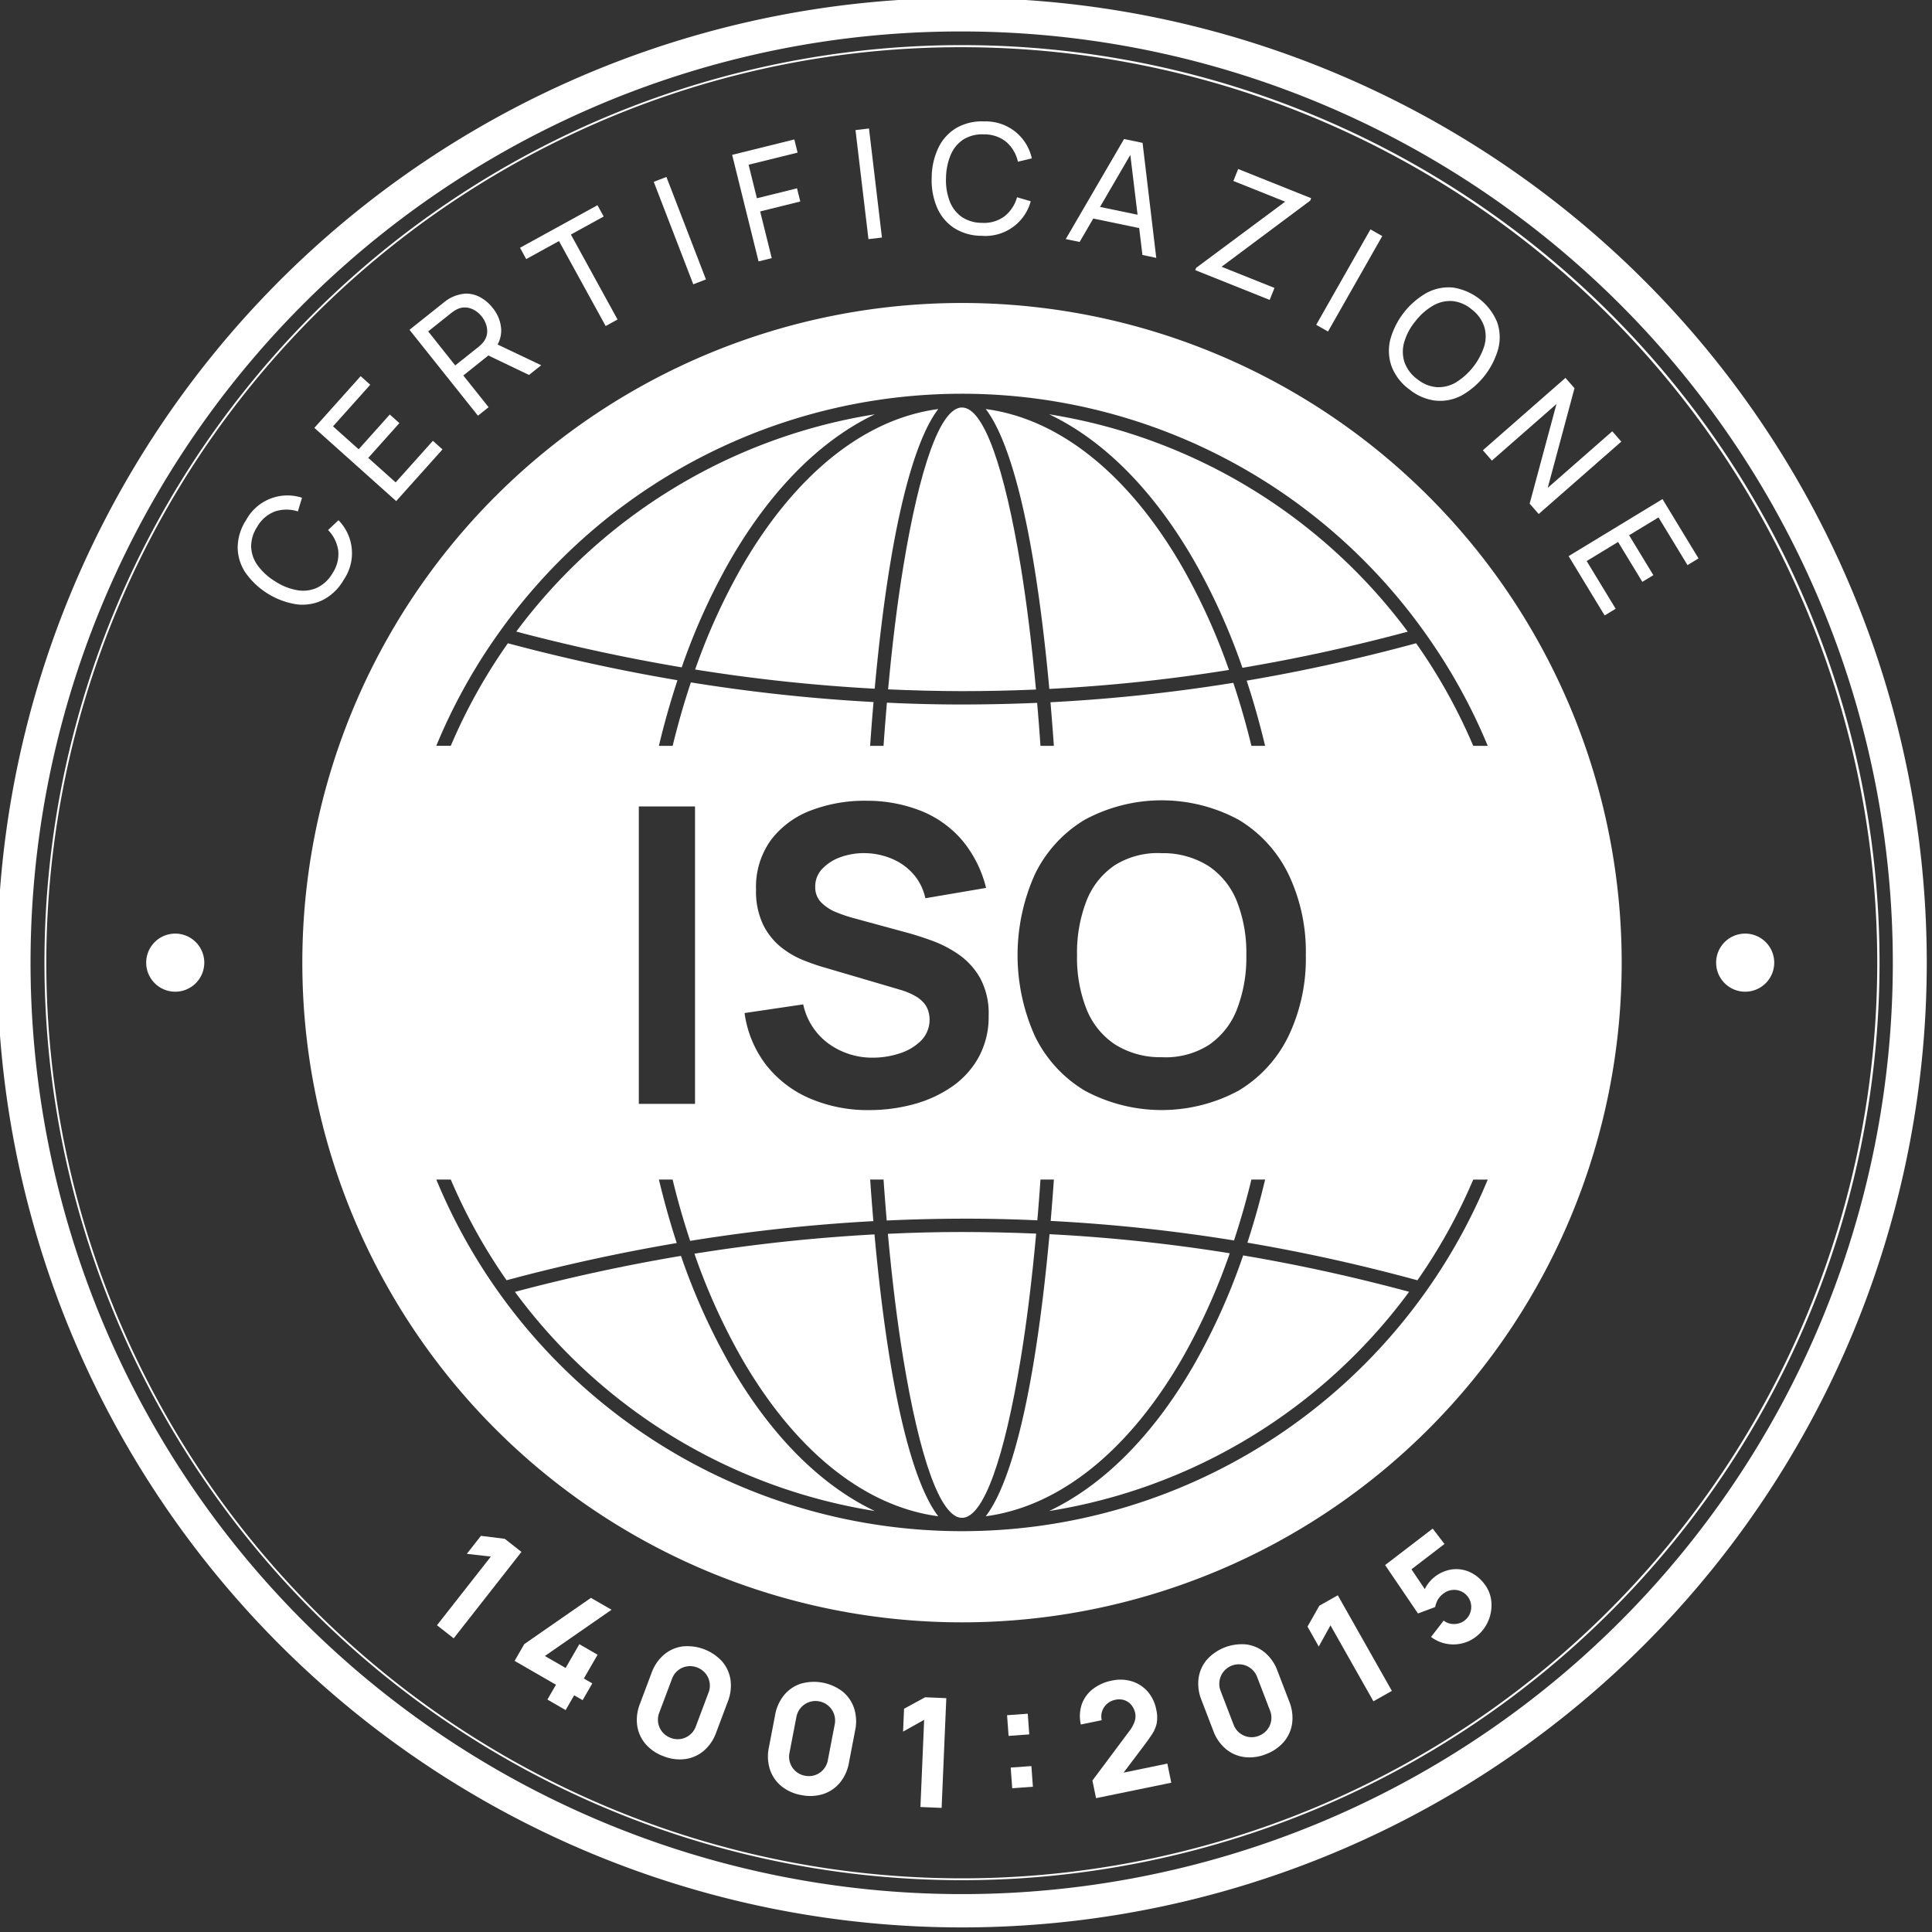
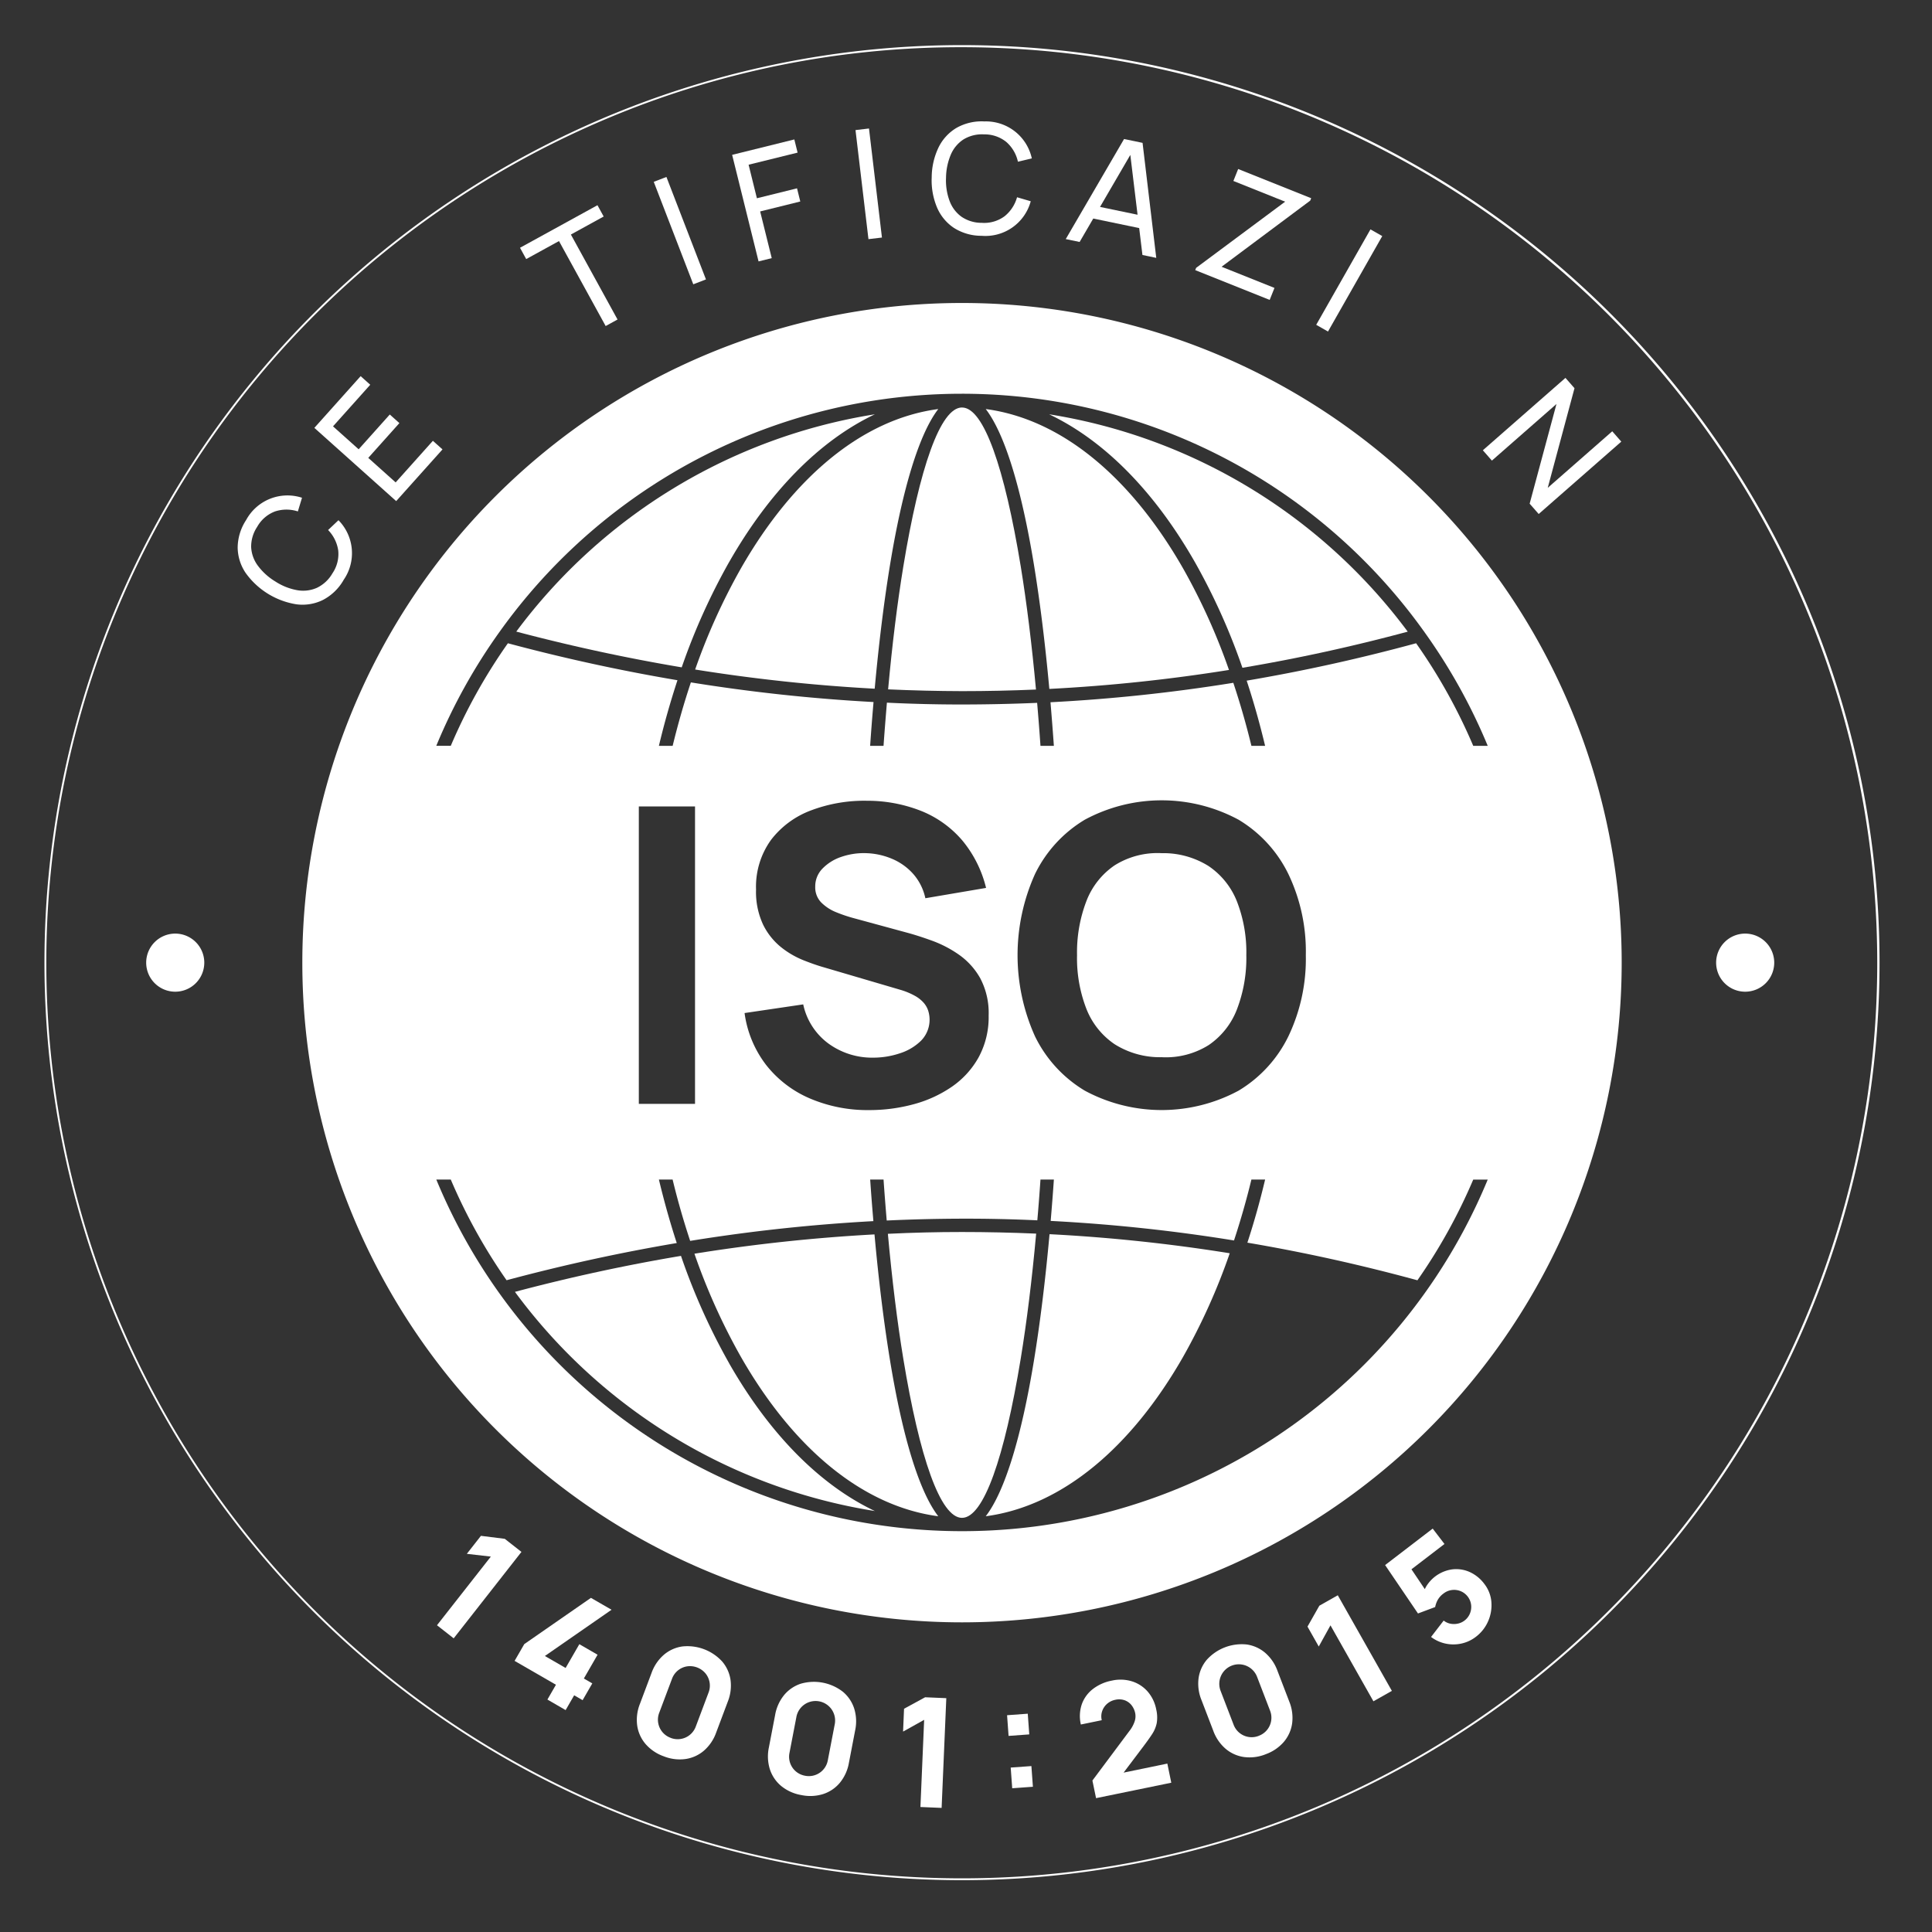
<svg xmlns="http://www.w3.org/2000/svg" width="165" height="165" viewBox="0 0 165 165">
  <rect x="0" y="0" width="165" height="165" fill="#333333" stroke="none" />
  <defs>
    <style> .cls-1 { fill: #fff; } .cls-2 { clip-path: url(#clip-path); } </style>
    <clipPath id="clip-path">
      <rect id="Rettangolo_67" data-name="Rettangolo 67" class="cls-1" width="165" height="165" transform="translate(0.235 0.179)" />
    </clipPath>
  </defs>
  <g id="Raggruppa_100" data-name="Raggruppa 100" transform="translate(-0.235 -0.179)">
    <g id="Raggruppa_99" data-name="Raggruppa 99" class="cls-2">
-       <path id="Tracciato_296" data-name="Tracciato 296" class="cls-1" d="M82.394,2.866a79.55,79.55,0,0,1,30.955,152.807A79.549,79.549,0,0,1,51.438,9.114,79.033,79.033,0,0,1,82.394,2.866m0-2.866a82.394,82.394,0,1,0,82.394,82.394A82.394,82.394,0,0,0,82.394,0" />
      <path id="Tracciato_297" data-name="Tracciato 297" class="cls-1" d="M83.255,5.073a78.2,78.2,0,0,1,30.432,150.221A78.2,78.2,0,0,1,52.823,11.217,77.692,77.692,0,0,1,83.255,5.073m0-.179a78.361,78.361,0,1,0,78.361,78.361A78.361,78.361,0,0,0,83.255,4.894" transform="translate(-0.862 -0.862)" />
      <path id="Tracciato_298" data-name="Tracciato 298" class="cls-1" d="M33.959,58.809a4.352,4.352,0,0,1-1.777,1.7,3.953,3.953,0,0,1-2.245.361A6.6,6.6,0,0,1,25.6,58.187a3.954,3.954,0,0,1-.679-2.17,4.356,4.356,0,0,1,.724-2.347,4.013,4.013,0,0,1,4.77-1.9l-.353,1.167a3.14,3.14,0,0,0-1.947,0,2.935,2.935,0,0,0-1.528,1.318,3.03,3.03,0,0,0-.514,1.735,2.9,2.9,0,0,0,.578,1.59,5.215,5.215,0,0,0,1.491,1.343A5.036,5.036,0,0,0,30,59.663a2.906,2.906,0,0,0,1.685-.2,3.039,3.039,0,0,0,1.329-1.238,2.929,2.929,0,0,0,.494-1.958,3.156,3.156,0,0,0-.864-1.741l.886-.838a4.013,4.013,0,0,1,.426,5.119" transform="translate(-4.388 -9.081)" />
      <path id="Tracciato_299" data-name="Tracciato 299" class="cls-1" d="M39.858,49.879l-6.989-6.255,3.953-4.417.821.734-3.18,3.553,2.189,1.959,2.659-2.97.82.734-2.658,2.97,2.339,2.094,3.18-3.552.821.734Z" transform="translate(-5.787 -6.903)" />
-       <path id="Tracciato_300" data-name="Tracciato 300" class="cls-1" d="M48.576,41.078,42.73,33.742l2.9-2.31c.071-.057.157-.122.26-.2a3.238,3.238,0,0,1,1.64-.582,2.541,2.541,0,0,1,1.246.315,3.456,3.456,0,0,1,1.051.9,3.176,3.176,0,0,1,.734,1.83,2.5,2.5,0,0,1-.678,1.815l-.3.332-2.257,1.8,2.16,2.71Zm-1.94-4.294L48.6,35.221c.065-.052.136-.114.214-.187a2.28,2.28,0,0,0,.208-.224,1.492,1.492,0,0,0,.333-.753,1.724,1.724,0,0,0-.082-.767,2.262,2.262,0,0,0-.954-1.2,1.725,1.725,0,0,0-.729-.251,1.488,1.488,0,0,0-.808.157,2.091,2.091,0,0,0-.265.153c-.089.059-.166.115-.23.166l-1.961,1.563Zm6.3.814-3.826-1.832.677-.99L53.98,36.77Z" transform="translate(-7.523 -5.397)" />
      <path id="Tracciato_301" data-name="Tracciato 301" class="cls-1" d="M61.5,31.807,57.514,24.55l-2.8,1.538-.529-.965L60.8,21.488l.53.965-2.8,1.539,3.984,7.257Z" transform="translate(-9.539 -3.783)" />
      <rect id="Rettangolo_64" data-name="Rettangolo 64" class="cls-1" width="1.16" height="9.38" transform="translate(56.068 15.708) rotate(-21.094)" />
      <path id="Tracciato_302" data-name="Tracciato 302" class="cls-1" d="M78.431,25.086l-2.256-9.1,5.311-1.316.279,1.125L77.58,16.828l.709,2.865,3.427-.849.278,1.125-3.427.849.989,3.989Z" transform="translate(-13.412 -2.582)" />
      <rect id="Rettangolo_65" data-name="Rettangolo 65" class="cls-1" width="1.16" height="9.38" transform="matrix(0.993, -0.118, 0.118, 0.993, 73.298, 11.289)" />
      <path id="Tracciato_303" data-name="Tracciato 303" class="cls-1" d="M101.111,22.571a4.355,4.355,0,0,1-2.361-.679,3.955,3.955,0,0,1-1.444-1.757,5.969,5.969,0,0,1-.447-2.559,5.981,5.981,0,0,1,.575-2.533,3.959,3.959,0,0,1,1.532-1.682,4.356,4.356,0,0,1,2.392-.558,4.012,4.012,0,0,1,4.051,3.158l-1.186.283a3.135,3.135,0,0,0-.984-1.68,2.94,2.94,0,0,0-1.909-.654,3.031,3.031,0,0,0-1.757.431,2.905,2.905,0,0,0-1.083,1.3,5.244,5.244,0,0,0-.408,1.964,5.034,5.034,0,0,0,.3,1.978A2.906,2.906,0,0,0,99.4,20.941a3.051,3.051,0,0,0,1.739.523,2.932,2.932,0,0,0,1.94-.56,3.16,3.16,0,0,0,1.068-1.625l1.17.342a4.01,4.01,0,0,1-4.205,2.95" transform="translate(-17.053 -2.254)" />
      <path id="Tracciato_304" data-name="Tracciato 304" class="cls-1" d="M110.754,23.173l4.98-8.546,1.581.328,1.169,9.822-1.18-.246L116.2,15.415l.358.073-4.619,7.93Zm1.926-1.843.221-1.065,4.771.991-.221,1.065Z" transform="translate(-19.5 -2.575)" />
      <path id="Tracciato_305" data-name="Tracciato 305" class="cls-1" d="M124.176,26.371l.077-.194,7.6-5.651-4.42-1.769.409-1.022,6.236,2.494-.082.206-7.571,5.649,4.518,1.808-.41,1.022Z" transform="translate(-21.863 -3.123)" />
      <rect id="Rettangolo_66" data-name="Rettangolo 66" class="cls-1" width="9.38" height="1.159" transform="matrix(0.494, -0.869, 0.869, 0.494, 112.644, 27.92)" />
-       <path id="Tracciato_306" data-name="Tracciato 306" class="cls-1" d="M145.972,38.7a4.351,4.351,0,0,1-1.493-1.951,3.955,3.955,0,0,1-.115-2.271A6.6,6.6,0,0,1,147.5,30.46a3.959,3.959,0,0,1,2.231-.44,4.888,4.888,0,0,1,3.753,2.931,3.936,3.936,0,0,1,.112,2.269,6.637,6.637,0,0,1-3.134,4.015,3.935,3.935,0,0,1-2.229.442,4.363,4.363,0,0,1-2.26-.98m.681-.873a2.984,2.984,0,0,0,1.667.7,2.918,2.918,0,0,0,1.646-.4,5.708,5.708,0,0,0,2.427-3.109,2.9,2.9,0,0,0-.012-1.69,3.058,3.058,0,0,0-1.079-1.454,2.973,2.973,0,0,0-1.662-.7,2.906,2.906,0,0,0-1.644.406,5.255,5.255,0,0,0-1.5,1.338,5.011,5.011,0,0,0-.938,1.763,2.917,2.917,0,0,0,.013,1.692,3.066,3.066,0,0,0,1.08,1.459" transform="translate(-25.397 -5.282)" />
      <path id="Tracciato_307" data-name="Tracciato 307" class="cls-1" d="M153.988,45.568l7.054-6.182.773.882-2.286,8.509,5.51-4.83.773.882-7.054,6.182-.773-.882,2.291-8.513-5.515,4.834Z" transform="translate(-27.112 -6.934)" />
-       <path id="Tracciato_308" data-name="Tracciato 308" class="cls-1" d="M162.878,56.82l8.016-4.871,3.078,5.066-.941.572-2.476-4.074-2.511,1.525,2.07,3.407-.941.572-2.07-3.407-2.684,1.631,2.477,4.074-.941.572Z" transform="translate(-28.677 -9.146)" />
      <path id="Tracciato_309" data-name="Tracciato 309" class="cls-1" d="M45.58,167.048l4.6-5.864-2.051-.235,1.205-1.537,2.035.255,1.425,1.117-5.787,7.382Z" transform="translate(-8.025 -28.067)" />
      <path id="Tracciato_310" data-name="Tracciato 310" class="cls-1" d="M56.428,174.526l.729-1.264-3.531-2.038.826-1.433,5.693-3.95,1.76,1.016-5.693,3.949,1.771,1.023,1.172-2.031,1.557.9-1.172,2.032.722.416-.827,1.433-.722-.416-.729,1.264Z" transform="translate(-9.442 -29.199)" />
      <path id="Tracciato_311" data-name="Tracciato 311" class="cls-1" d="M68.591,180.251a3.679,3.679,0,0,1-1.553-1.051,3.1,3.1,0,0,1-.712-1.569,3.685,3.685,0,0,1,.233-1.86l.99-2.634a3.679,3.679,0,0,1,1.051-1.553,3.1,3.1,0,0,1,1.569-.712,4.027,4.027,0,0,1,3.414,1.284,3.1,3.1,0,0,1,.712,1.569,3.69,3.69,0,0,1-.234,1.861l-.99,2.633a3.673,3.673,0,0,1-1.05,1.554,3.094,3.094,0,0,1-1.57.711,3.676,3.676,0,0,1-1.86-.233m.592-1.573a1.647,1.647,0,0,0,2.148-.974l1.086-2.89a1.639,1.639,0,0,0,.091-.87,1.66,1.66,0,0,0-.35-.772,1.731,1.731,0,0,0-1.585-.6,1.642,1.642,0,0,0-1.277,1.065l-1.087,2.89a1.646,1.646,0,0,0,.974,2.148" transform="translate(-11.671 -30.078)" />
      <path id="Tracciato_312" data-name="Tracciato 312" class="cls-1" d="M82.726,184.211a3.683,3.683,0,0,1-1.709-.773,3.107,3.107,0,0,1-.966-1.425,3.686,3.686,0,0,1-.084-1.874l.531-2.763a3.683,3.683,0,0,1,.773-1.709A3.106,3.106,0,0,1,82.7,174.7a4.033,4.033,0,0,1,3.582.688,3.1,3.1,0,0,1,.966,1.426,3.677,3.677,0,0,1,.085,1.874l-.531,2.763a3.682,3.682,0,0,1-.772,1.709,3.1,3.1,0,0,1-1.426.966,3.677,3.677,0,0,1-1.874.085m.317-1.65A1.646,1.646,0,0,0,85,181.238l.583-3.032a1.668,1.668,0,1,0-3.275-.629l-.583,3.032a1.646,1.646,0,0,0,1.323,1.952" transform="translate(-14.065 -30.729)" />
      <path id="Tracciato_313" data-name="Tracciato 313" class="cls-1" d="M95.373,185.517l.318-7.445-1.8,1.005.083-1.952,1.8-.98,1.809.077-.4,9.371Z" transform="translate(-16.53 -31.013)" />
      <path id="Tracciato_314" data-name="Tracciato 314" class="cls-1" d="M104.8,179.745l-.128-1.767,1.767-.129.128,1.767Zm.311,4.471-.129-1.767,1.767-.128.129,1.767Z" transform="translate(-18.429 -31.313)" />
      <path id="Tracciato_315" data-name="Tracciato 315" class="cls-1" d="M113.6,184.438l-.311-1.505,3.147-4.215a2.744,2.744,0,0,0,.464-.847,1.39,1.39,0,0,0,.048-.668,1.622,1.622,0,0,0-.326-.714,1.321,1.321,0,0,0-.592-.416,1.429,1.429,0,0,0-.773-.037,1.513,1.513,0,0,0-.733.361,1.456,1.456,0,0,0-.411.637,1.362,1.362,0,0,0-.025.747l-1.786.368a3.166,3.166,0,0,1,.077-1.719,2.853,2.853,0,0,1,.934-1.3,3.819,3.819,0,0,1,1.645-.732,3.34,3.34,0,0,1,1.692.059,2.952,2.952,0,0,1,1.345.863,3.253,3.253,0,0,1,.744,1.542,2.961,2.961,0,0,1,.042,1.172,2.711,2.711,0,0,1-.4.947q-.3.457-.748,1.049l-2.038,2.7-.219-.354,4.312-.89.337,1.633Z" transform="translate(-19.758 -30.69)" />
      <path id="Tracciato_316" data-name="Tracciato 316" class="cls-1" d="M130.263,180.034a3.68,3.68,0,0,1-1.859.246,3.091,3.091,0,0,1-1.574-.7,3.668,3.668,0,0,1-1.061-1.546l-1.009-2.627a3.681,3.681,0,0,1-.246-1.859,3.1,3.1,0,0,1,.7-1.574,4.025,4.025,0,0,1,3.4-1.308,3.1,3.1,0,0,1,1.574.7,3.682,3.682,0,0,1,1.062,1.546l1.008,2.627a3.686,3.686,0,0,1,.247,1.86,3.1,3.1,0,0,1-.7,1.574,3.679,3.679,0,0,1-1.547,1.061m-.6-1.569a1.645,1.645,0,0,0,.958-2.155l-1.107-2.882a1.668,1.668,0,1,0-3.114,1.2l1.107,2.881a1.645,1.645,0,0,0,2.155.959" transform="translate(-21.916 -30.043)" />
      <path id="Tracciato_317" data-name="Tracciato 317" class="cls-1" d="M141.443,174.627l-3.669-6.486-1,1.808-.962-1.7,1.012-1.785,1.575-.891,4.619,8.164Z" transform="translate(-23.912 -29.151)" />
      <path id="Tracciato_318" data-name="Tracciato 318" class="cls-1" d="M151.612,167.9a3.081,3.081,0,0,1-1.236.578,3.193,3.193,0,0,1-1.345.006,3.129,3.129,0,0,1-1.249-.569l1.078-1.4a1.325,1.325,0,0,0,.589.27,1.55,1.55,0,0,0,.631-.012,1.4,1.4,0,0,0,.554-.255,1.438,1.438,0,0,0,.468-.606,1.48,1.48,0,0,0,.1-.743,1.461,1.461,0,0,0-.9-1.168,1.473,1.473,0,0,0-.745-.094,1.442,1.442,0,0,0-.705.294,1.726,1.726,0,0,0-.54.624,2.167,2.167,0,0,0-.18.536l-1.467.549-2.807-4.134,4.064-3.115,1.006,1.314-3.288,2.52.14-.845,1.8,2.673-.46-.107a2.253,2.253,0,0,1,.382-.818,3.1,3.1,0,0,1,2.066-1.252,2.818,2.818,0,0,1,1.5.217,3.2,3.2,0,0,1,1.26,1.017,2.878,2.878,0,0,1,.606,1.551,3.4,3.4,0,0,1-.278,1.64,3.317,3.317,0,0,1-1.047,1.331" transform="translate(-25.329 -27.934)" />
      <path id="Tracciato_319" data-name="Tracciato 319" class="cls-1" d="M71.981,55.777c3.389-5.931,7.658-10.344,12.446-12.617A47.463,47.463,0,0,0,53.8,61.718q7.064,1.867,14.129,3.054a54.375,54.375,0,0,1,4.05-8.994" transform="translate(-9.473 -7.599)" />
      <path id="Tracciato_320" data-name="Tracciato 320" class="cls-1" d="M121.475,55.777a54.4,54.4,0,0,1,4.063,9.032q7.059-1.186,14.119-3.086A47.457,47.457,0,0,0,109.028,43.16c4.789,2.273,9.058,6.686,12.447,12.617" transform="translate(-19.196 -7.599)" />
      <path id="Tracciato_321" data-name="Tracciato 321" class="cls-1" d="M123.173,89.762a7.265,7.265,0,0,0-4.021-1.111,6.885,6.885,0,0,0-4.021,1.041,6.506,6.506,0,0,0-2.408,3.051,12.226,12.226,0,0,0-.8,4.621,11.958,11.958,0,0,0,.8,4.585,6.519,6.519,0,0,0,2.408,3.016,7.263,7.263,0,0,0,4.021,1.111,6.88,6.88,0,0,0,4.021-1.04,6.516,6.516,0,0,0,2.408-3.051,12.229,12.229,0,0,0,.8-4.621,11.952,11.952,0,0,0-.8-4.585,6.529,6.529,0,0,0-2.408-3.016" transform="translate(-19.705 -15.608)" />
      <path id="Tracciato_322" data-name="Tracciato 322" class="cls-1" d="M93.1,42.617c-6.548.869-12.456,5.915-16.866,13.632a53.153,53.153,0,0,0-3.893,8.612A147.124,147.124,0,0,0,87.674,66.5c.358-3.906.8-7.485,1.318-10.627,1.06-6.446,2.473-11.127,4.111-13.255" transform="translate(-12.737 -7.503)" />
      <path id="Tracciato_323" data-name="Tracciato 323" class="cls-1" d="M98.651,42.453c-1.853,0-3.633,5.188-5.011,13.574-.509,3.1-.948,6.636-1.3,10.5q3.156.143,6.313.152c2.105,0,4.21-.046,6.315-.137-.355-3.866-.794-7.406-1.3-10.512-1.378-8.387-3.157-13.574-5.011-13.574" transform="translate(-16.257 -7.474)" />
      <path id="Tracciato_324" data-name="Tracciato 324" class="cls-1" d="M102.46,152.235c6.547-.87,12.456-5.914,16.865-13.632a53.234,53.234,0,0,0,3.973-8.829,143.6,143.6,0,0,0-15.39-1.629c-.362,3.989-.812,7.635-1.338,10.834-1.059,6.446-2.472,11.129-4.11,13.256" transform="translate(-18.039 -22.562)" />
      <path id="Tracciato_325" data-name="Tracciato 325" class="cls-1" d="M102.46,42.617c1.638,2.128,3.051,6.81,4.11,13.255.517,3.147.962,6.732,1.321,10.646a143.559,143.559,0,0,0,15.342-1.62,53.1,53.1,0,0,0-3.907-8.65c-4.409-7.717-10.318-12.762-16.865-13.632" transform="translate(-18.039 -7.503)" />
      <path id="Tracciato_326" data-name="Tracciato 326" class="cls-1" d="M98.647,152.33c1.854,0,3.633-5.188,5.011-13.574.519-3.157.964-6.76,1.322-10.7q-3.166-.137-6.333-.138t-6.331.154c.358,3.934.8,7.532,1.32,10.685,1.378,8.386,3.158,13.574,5.011,13.574" transform="translate(-16.253 -22.521)" />
      <path id="Tracciato_327" data-name="Tracciato 327" class="cls-1" d="M71.956,139.567a54.466,54.466,0,0,1-4.114-9.174q-7.09,1.19-14.182,3.072A47.437,47.437,0,0,0,84.4,152.184c-4.789-2.273-9.058-6.686-12.447-12.617" transform="translate(-9.448 -22.957)" />
      <path id="Tracciato_328" data-name="Tracciato 328" class="cls-1" d="M93.089,152.239c-1.638-2.127-3.051-6.81-4.11-13.256-.525-3.194-.976-6.834-1.336-10.815a146.947,146.947,0,0,0-15.378,1.648,53.305,53.305,0,0,0,3.958,8.791c4.41,7.718,10.318,12.762,16.866,13.632" transform="translate(-12.723 -22.566)" />
      <path id="Tracciato_329" data-name="Tracciato 329" class="cls-1" d="M87.961,31.622A56.339,56.339,0,1,0,144.3,87.961,56.339,56.339,0,0,0,87.961,31.622M48.483,59.684l.008-.011a48.508,48.508,0,0,1,78.905-.029.544.544,0,0,1,.071.1,48.53,48.53,0,0,1,5.393,9.7h-1.238a47.35,47.35,0,0,0-4.879-8.762q-7.235,1.969-14.47,3.194.884,2.683,1.574,5.568h-1.17c-.449-1.86-.97-3.653-1.545-5.384a144.843,144.843,0,0,1-15.614,1.661c.1,1.213.2,2.451.288,3.723H94.662q-.129-1.881-.285-3.672-3.208.138-6.416.14t-6.414-.156c-.1,1.2-.2,2.428-.288,3.688H80.115q.131-1.917.29-3.741a148.313,148.313,0,0,1-15.6-1.678c-.58,1.741-1.1,3.546-1.556,5.42H62.074c.46-1.936.993-3.8,1.586-5.605q-7.241-1.221-14.482-3.157A47.35,47.35,0,0,0,44.3,69.442H43.062a48.475,48.475,0,0,1,5.421-9.758m68.841,27.638a15.314,15.314,0,0,1-1.49,6.931,11.047,11.047,0,0,1-4.251,4.638,13.845,13.845,0,0,1-13.138,0,11.039,11.039,0,0,1-4.25-4.638,16.867,16.867,0,0,1,0-13.861,11.044,11.044,0,0,1,4.25-4.638,13.845,13.845,0,0,1,13.138,0,11.051,11.051,0,0,1,4.251,4.638,15.313,15.313,0,0,1,1.49,6.93M85.078,92.075A2,2,0,0,0,84.7,91.4a2.794,2.794,0,0,0-.75-.6,6.016,6.016,0,0,0-1.225-.512l-6.6-1.94q-.742-.211-1.72-.6a7.573,7.573,0,0,1-1.9-1.111,5.7,5.7,0,0,1-1.526-1.913,6.587,6.587,0,0,1-.608-3.007,6.826,6.826,0,0,1,1.287-4.251,7.683,7.683,0,0,1,3.439-2.521,12.881,12.881,0,0,1,4.762-.811,12.488,12.488,0,0,1,4.691.9,9.019,9.019,0,0,1,3.456,2.513,10.058,10.058,0,0,1,2.01,4.03l-5.185.882a4.579,4.579,0,0,0-1.041-2.08,5,5,0,0,0-1.808-1.288A6.124,6.124,0,0,0,79.8,78.61a5.911,5.911,0,0,0-2.126.309,4.019,4.019,0,0,0-1.622,1,2.167,2.167,0,0,0-.626,1.551,1.843,1.843,0,0,0,.512,1.35,3.8,3.8,0,0,0,1.288.838,12.71,12.71,0,0,0,1.587.529l4.409,1.2q.987.264,2.187.7a9.865,9.865,0,0,1,2.3,1.2A6.1,6.1,0,0,1,89.522,89.3a6.34,6.34,0,0,1,.714,3.174,7.178,7.178,0,0,1-.856,3.571,7.442,7.442,0,0,1-2.3,2.522,10.6,10.6,0,0,1-3.271,1.491,14.373,14.373,0,0,1-3.765.494,12.517,12.517,0,0,1-5.088-1A9.478,9.478,0,0,1,71.234,96.7a9.315,9.315,0,0,1-1.843-4.436l5.009-.74a5.581,5.581,0,0,0,2.187,3.368,6.341,6.341,0,0,0,3.774,1.182,7.2,7.2,0,0,0,2.292-.371,4.52,4.52,0,0,0,1.825-1.093,2.558,2.558,0,0,0,.6-2.53M65.16,100.019h-4.8v-25.4h4.8ZM122.3,122.3a48.58,48.58,0,0,1-79.236-15.817H44.3a47.382,47.382,0,0,0,4.766,8.6q7.266-1.947,14.534-3.177-.854-2.616-1.526-5.424h1.171c.437,1.809.942,3.554,1.5,5.24a148.255,148.255,0,0,1,15.647-1.687c-.1-1.159-.191-2.341-.274-3.553H81.26c.082,1.194.174,2.357.271,3.5q3.215-.148,6.43-.157t6.432.141c.1-1.137.188-2.295.269-3.483h1.145c-.082,1.205-.175,2.38-.273,3.534a144.4,144.4,0,0,1,15.657,1.669c.55-1.675,1.051-3.407,1.485-5.2h1.171q-.661,2.788-1.514,5.388,7.262,1.231,14.522,3.213a47.337,47.337,0,0,0,4.767-8.6h1.238A48.624,48.624,0,0,1,122.3,122.3" transform="translate(-5.567 -5.567)" />
-       <path id="Tracciato_330" data-name="Tracciato 330" class="cls-1" d="M121.475,139.558c-3.39,5.931-7.658,10.344-12.447,12.617a47.43,47.43,0,0,0,30.745-18.722q-7.085-1.913-14.172-3.107a54.512,54.512,0,0,1-4.126,9.212" transform="translate(-19.196 -22.949)" />
      <path id="Tracciato_331" data-name="Tracciato 331" class="cls-1" d="M20.4,99.47a2.481,2.481,0,1,1-2.482-2.482A2.482,2.482,0,0,1,20.4,99.47" transform="translate(-2.718 -17.076)" />
      <path id="Tracciato_332" data-name="Tracciato 332" class="cls-1" d="M183.129,99.47a2.481,2.481,0,1,1-2.482-2.482,2.482,2.482,0,0,1,2.482,2.482" transform="translate(-31.368 -17.076)" />
    </g>
  </g>
</svg>